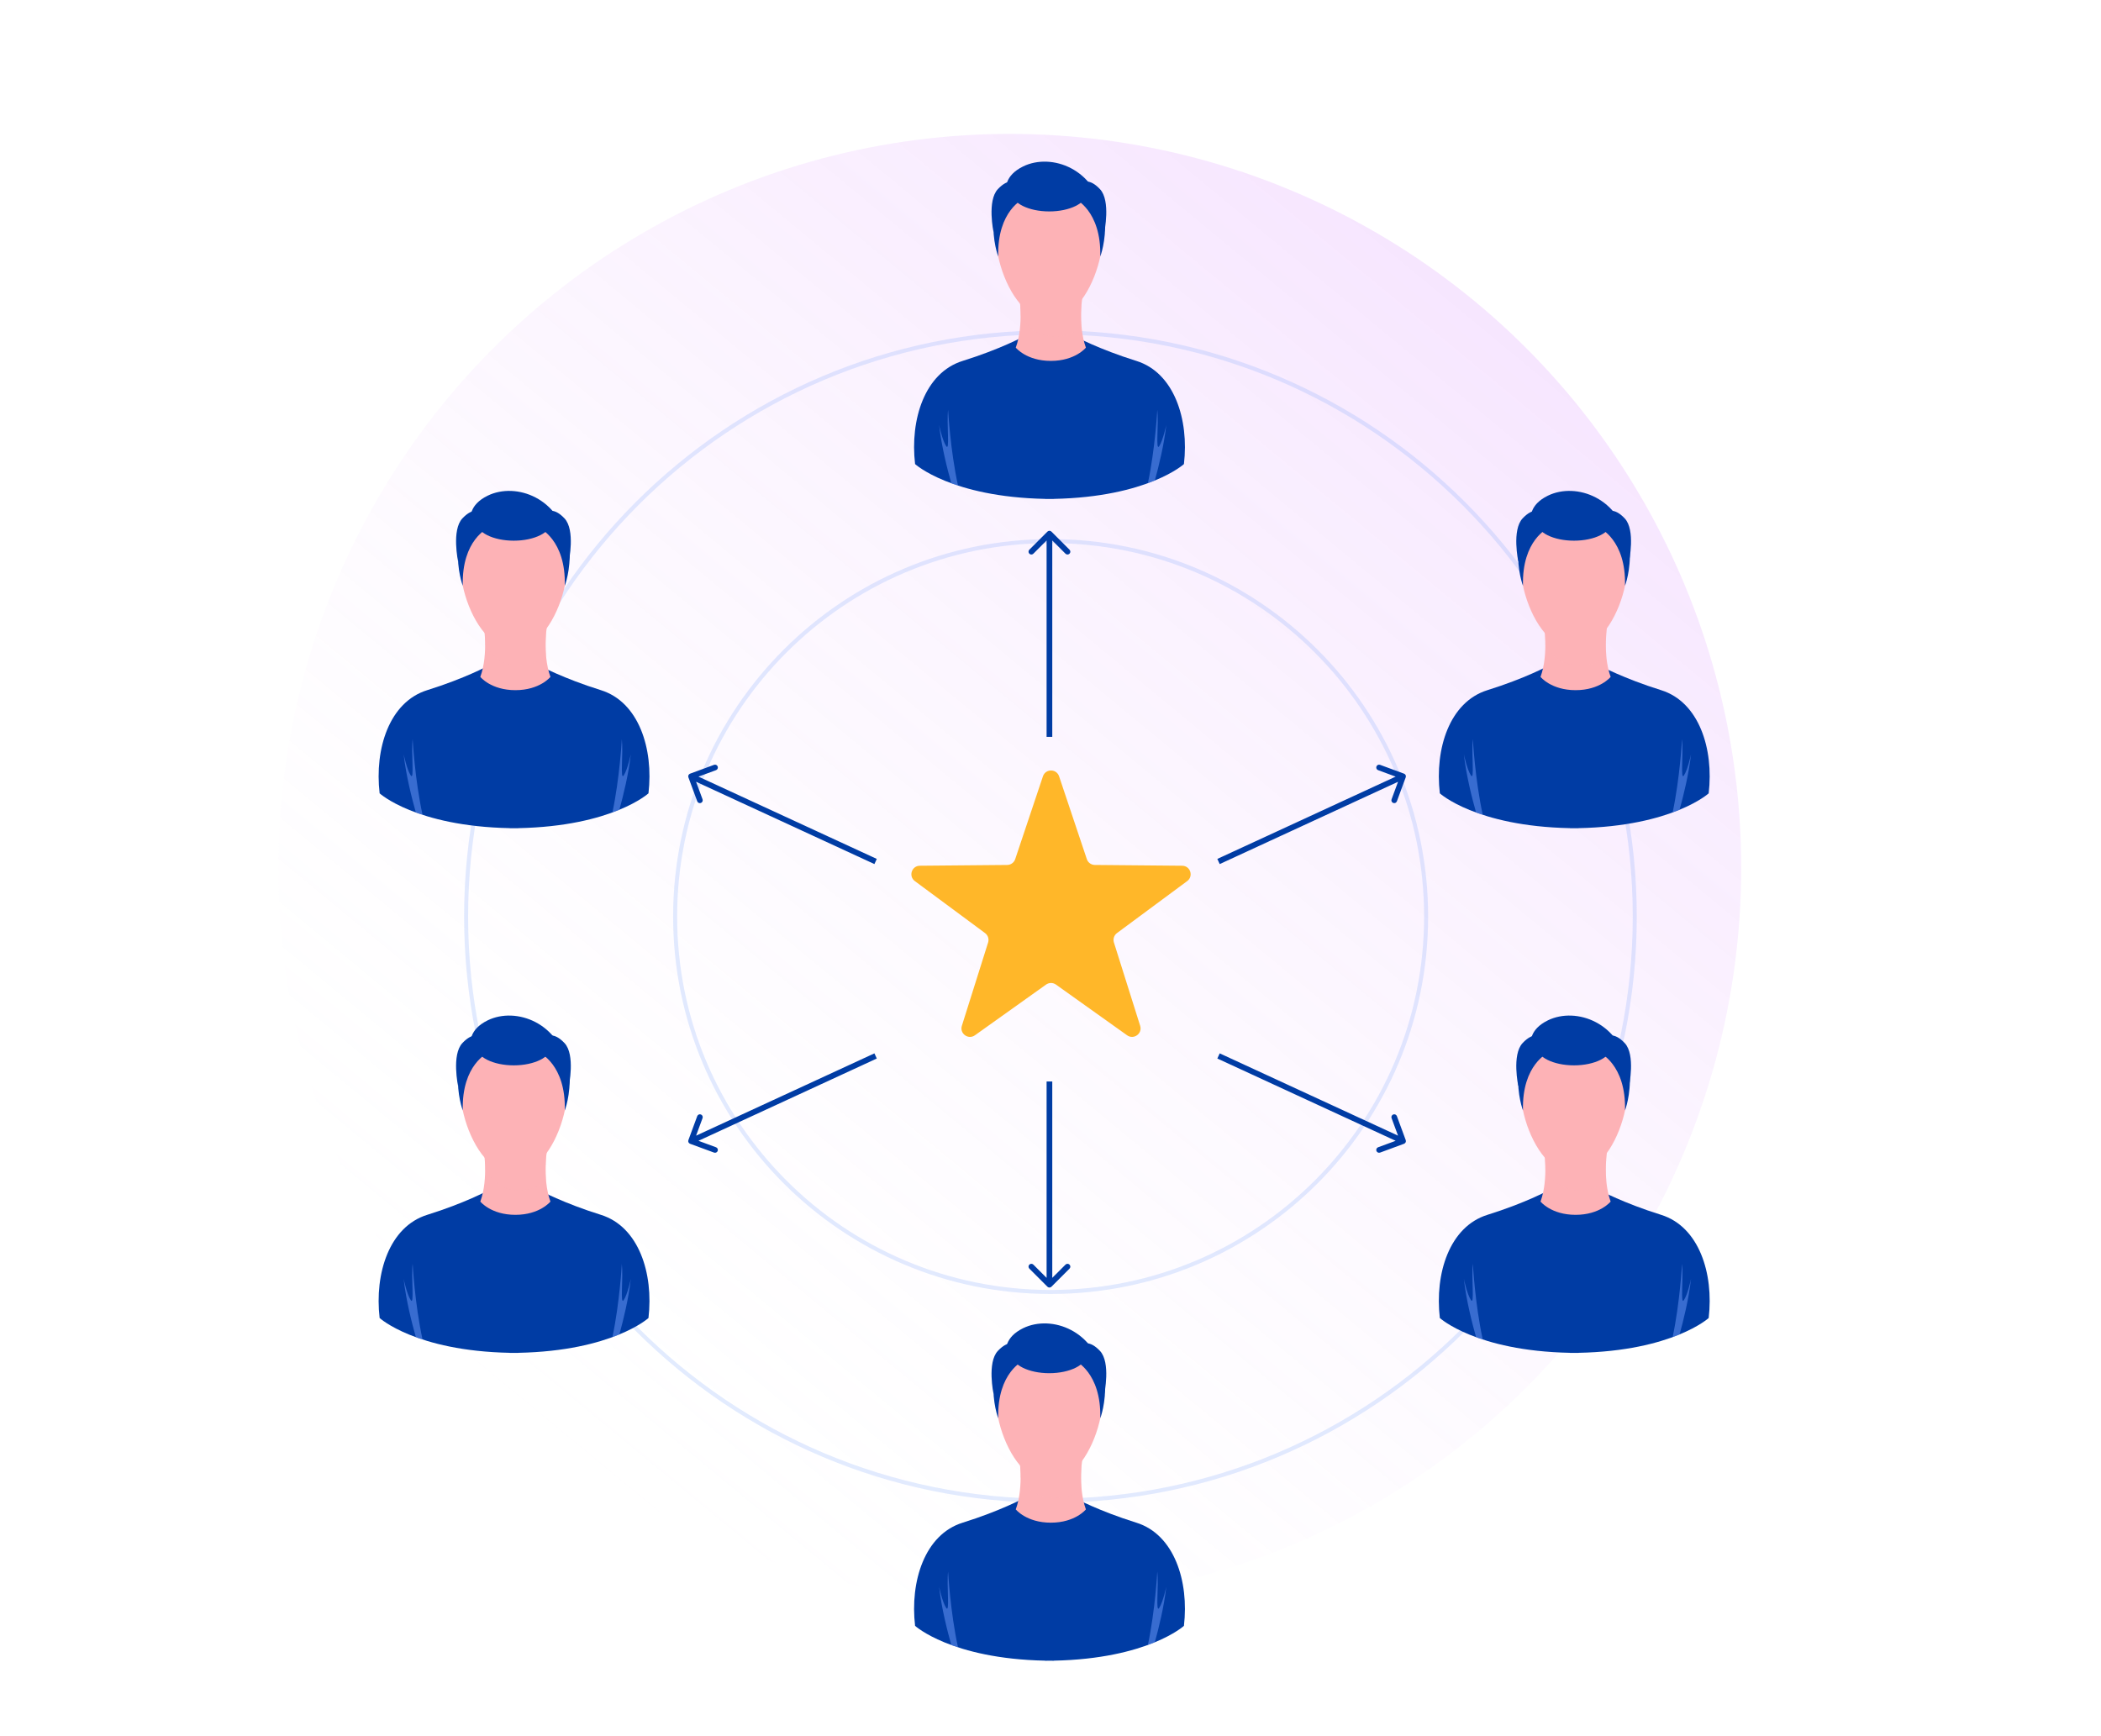
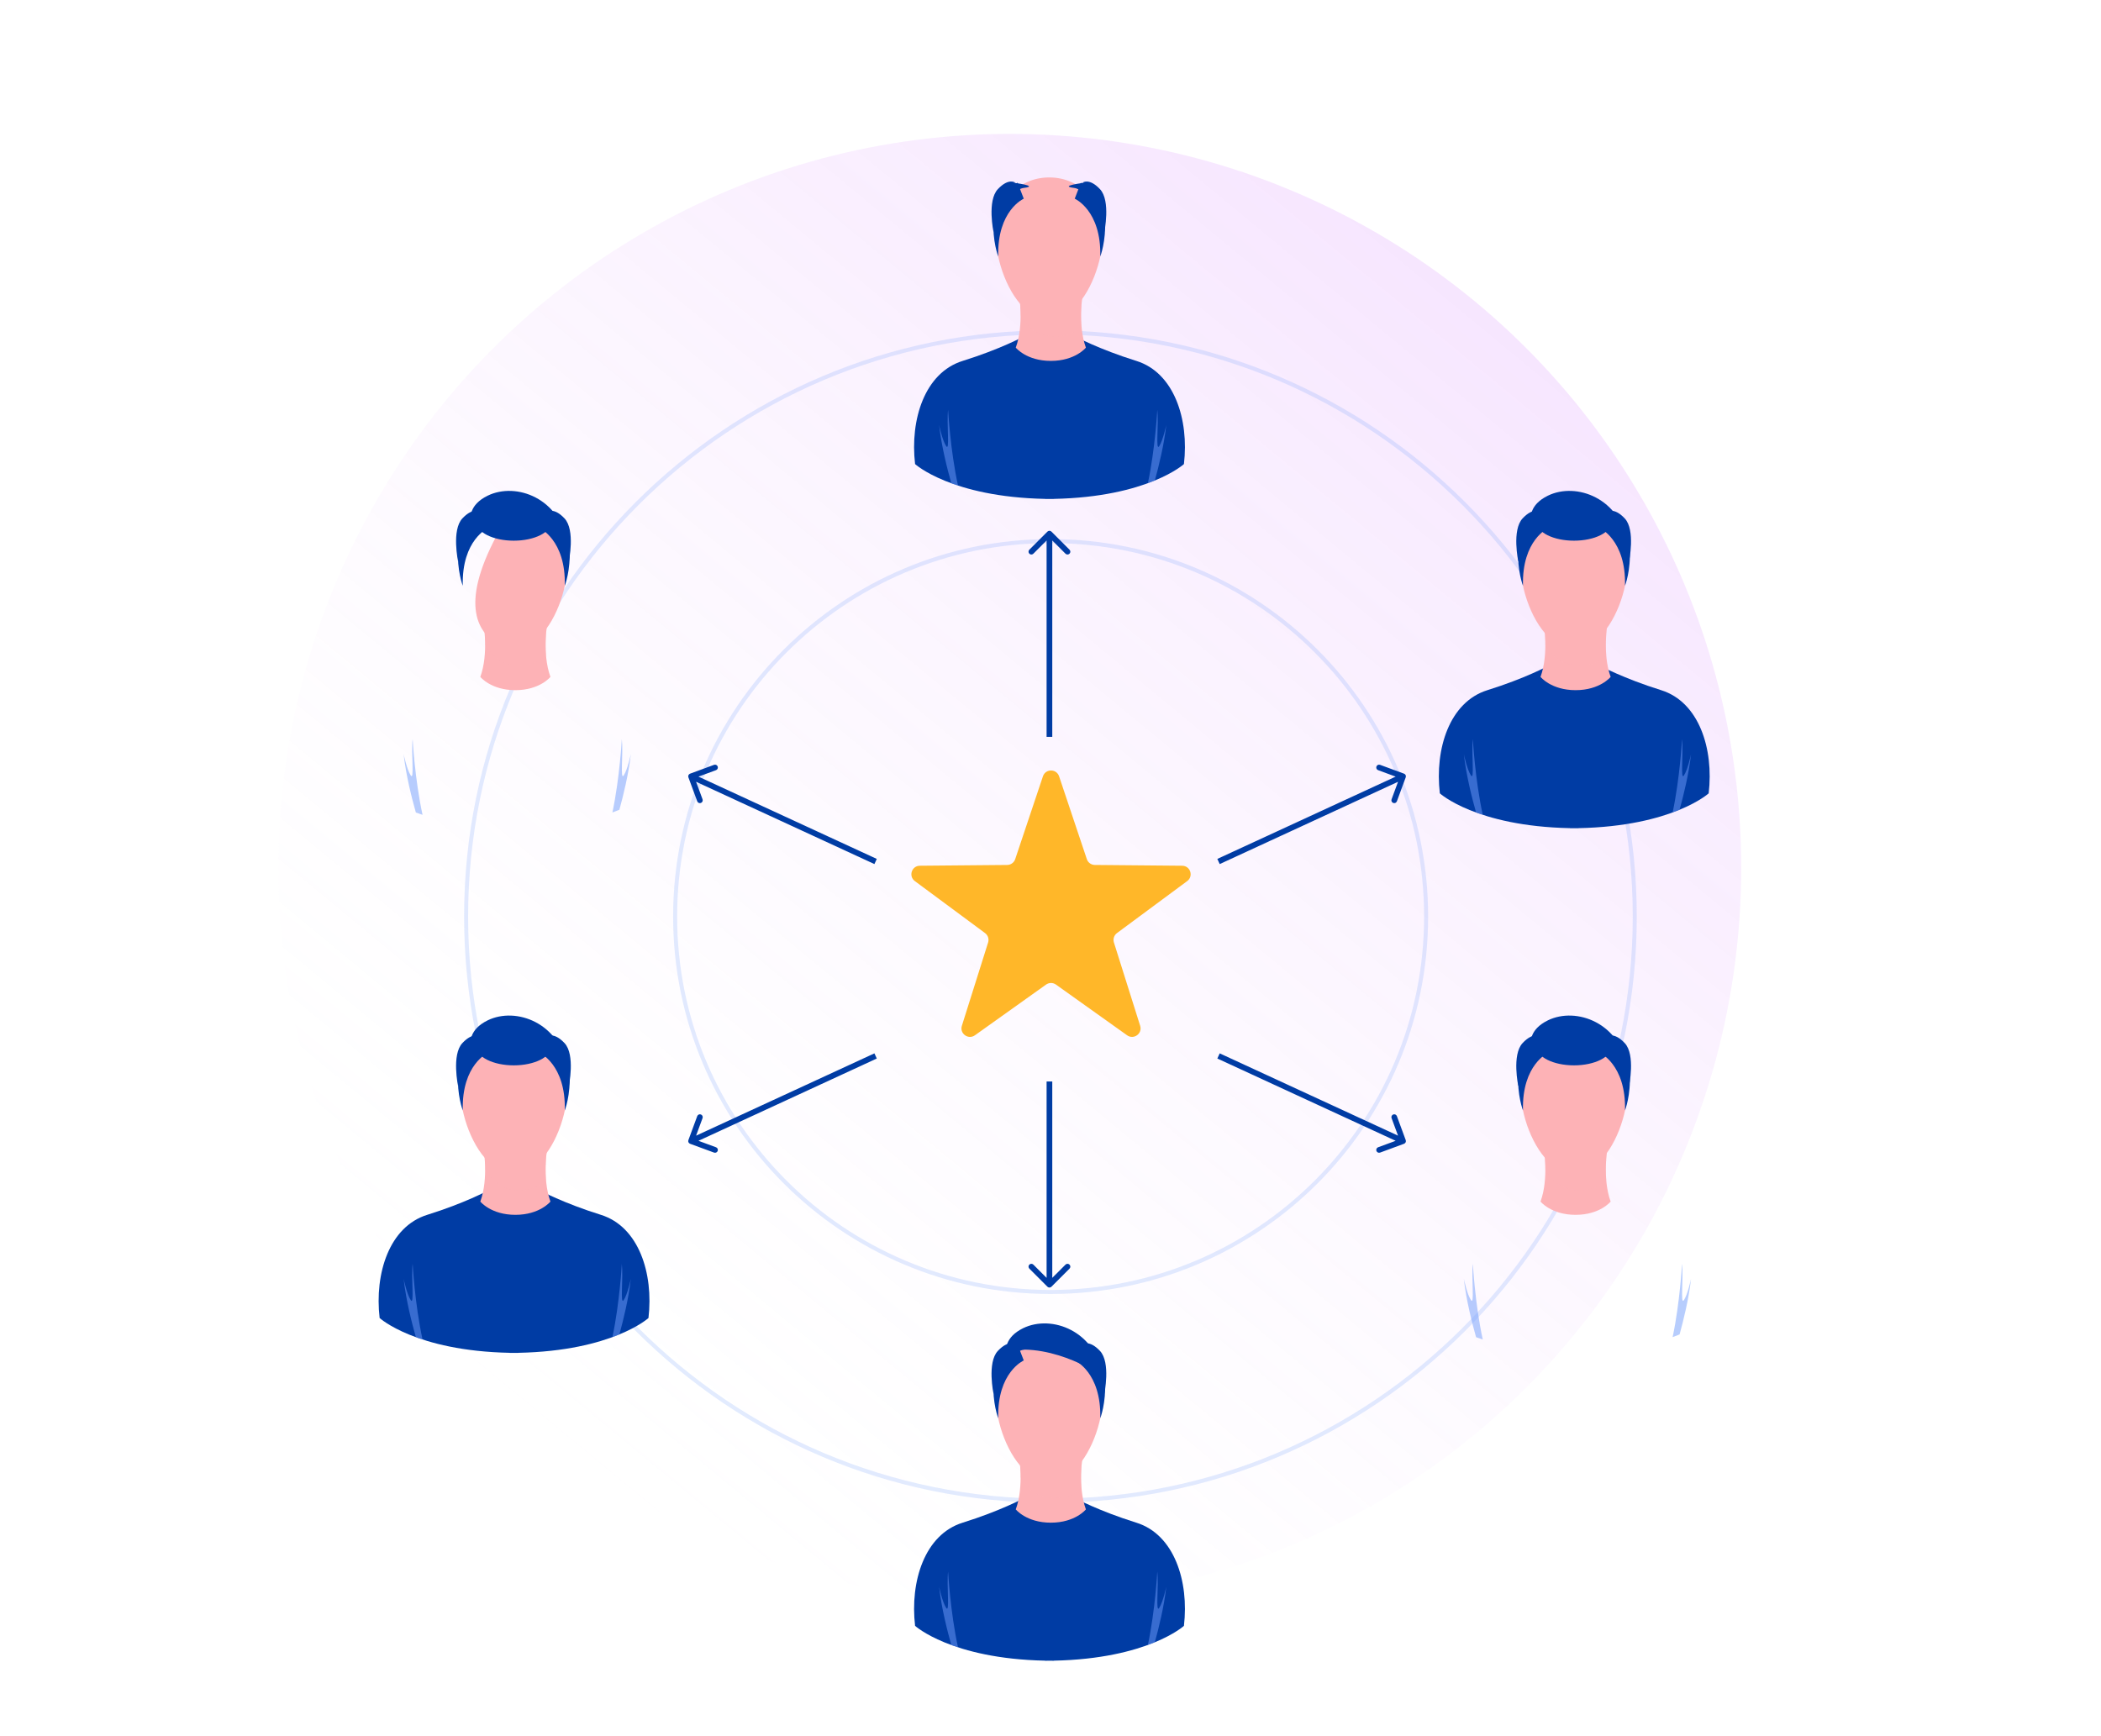
<svg xmlns="http://www.w3.org/2000/svg" width="800" height="661" viewBox="0 0 800 661" fill="none">
  <g filter="url(#filter0_f_2646_1453)">
    <ellipse cx="384.5" cy="330.5" rx="278.5" ry="279.5" fill="url(#paint0_linear_2646_1453)" fill-opacity="0.18" />
  </g>
  <path opacity="0.2" d="M177.481 349.039C177.481 226.16 277.095 126.546 399.975 126.546C522.854 126.546 622.468 226.16 622.468 349.039C622.468 471.918 522.854 571.532 399.975 571.532C277.095 571.532 177.481 471.918 177.481 349.039Z" stroke="#719DFC" stroke-width="1.528" />
  <path opacity="0.2" d="M257.07 349.039C257.07 270.076 321.083 206.062 400.047 206.062C479.011 206.062 543.024 270.075 543.024 349.039C543.024 428.003 479.011 492.016 400.047 492.016C321.083 492.016 257.071 428.003 257.07 349.039Z" stroke="#719DFC" stroke-width="1.528" />
-   <path d="M632.515 462.649C618.09 458.149 609.283 453.348 609.283 453.348L599.433 454.272L589.583 453.348C589.583 453.348 580.777 458.154 566.351 462.649C551.926 467.149 546.27 484.967 548.248 501.936C548.248 501.936 561.969 514.474 597.81 515.194V515.227C598.358 515.227 598.896 515.227 599.433 515.216C599.971 515.216 600.509 515.227 601.057 515.227V515.194C636.897 514.474 650.618 501.936 650.618 501.936C652.597 484.967 646.941 467.149 632.515 462.649Z" fill="#003CA4" />
  <path d="M612.073 437.164L599.938 435.949L587.803 437.164C587.803 437.164 589.825 448.692 586.588 457.59C586.588 457.59 590.631 462.644 599.938 462.644C609.245 462.644 613.288 457.59 613.288 457.59C610.051 448.692 612.073 437.164 612.073 437.164Z" fill="#FDB2B6" />
  <g style="mix-blend-mode:multiply">
    <path d="M612.073 437.164L599.938 435.949L587.803 437.164C587.803 437.164 588.432 440.761 588.426 445.493C589.84 447.584 591.437 449.428 593.195 450.864C595.679 452.885 600.33 453.348 601.556 453.348C602.782 453.348 607.433 452.885 609.917 450.864C610.497 450.391 611.062 449.869 611.605 449.31C611.078 442.847 612.073 437.164 612.073 437.164Z" fill="#FDB2B6" fill-opacity="0.4" />
  </g>
  <path d="M599.33 392.775C587.045 392.775 579.007 402.738 579.007 415.024C579.007 424.239 583.529 437.519 590.975 443.584C593.459 445.606 598.11 446.068 599.336 446.068C600.562 446.068 605.212 445.606 607.696 443.584C615.143 437.519 619.664 424.239 619.664 415.024C619.664 402.738 611.626 392.775 599.341 392.775H599.33Z" fill="#FDB2B6" />
  <path d="M613.59 398.588C613.59 394.652 607.208 391.458 599.331 391.458C591.454 391.458 585.072 394.652 585.072 398.588C585.072 402.523 591.454 405.717 599.331 405.717C607.208 405.717 613.59 402.523 613.59 398.588Z" fill="#003CA4" />
  <path d="M589.625 400.862C589.625 400.862 579.447 405.33 579.91 422.889C579.91 422.889 577.641 417.094 578.098 408.749C578.555 400.405 587.281 394.775 587.281 394.775L589.625 400.862Z" fill="#003CA4" />
  <path d="M609.039 400.862C609.039 400.862 619.217 405.33 618.755 422.889C618.755 422.889 621.023 417.094 620.566 408.749C620.109 400.405 611.383 394.775 611.383 394.775L609.039 400.862Z" fill="#003CA4" />
  <path d="M582.953 397.222C582.953 397.222 582.119 392.13 589.394 388.576C600.26 383.27 617.089 389.636 619.729 406.943C619.729 406.943 601.701 394.034 582.953 397.222Z" fill="#003CA4" />
  <path d="M586.437 394.781C586.437 394.781 583.947 392.781 579.764 397.227C575.576 401.668 578.124 413.625 578.124 413.625C578.124 413.625 583.404 397.512 589.625 396.765C595.846 396.012 585.592 394.786 585.592 394.786" fill="#003CA4" />
  <path d="M611.971 394.781C611.971 394.781 614.46 392.781 618.643 397.227C622.832 401.668 620.283 413.625 620.283 413.625C620.283 413.625 615.003 397.512 608.783 396.765C602.562 396.012 612.815 394.786 612.815 394.786" fill="#003CA4" />
  <path opacity="0.5" d="M641.208 495.097C639.74 497.301 641.084 486.779 640.471 481.274C640.471 481.274 639.686 495.962 636.891 509.221C637.826 508.877 638.702 508.533 639.536 508.189C640.982 502.99 643.052 494.651 643.896 487.021C643.896 487.021 642.67 492.892 641.203 495.097H641.208ZM560.086 495.097C558.618 492.892 557.393 487.021 557.393 487.021C558.29 495.194 560.608 504.178 562.049 509.243C562.855 509.538 563.705 509.834 564.592 510.119C561.64 496.635 560.817 481.268 560.817 481.268C560.205 486.774 561.549 497.296 560.081 495.091L560.086 495.097Z" fill="#719DFC" />
  <path d="M228.817 462.649C214.392 458.149 205.585 453.348 205.585 453.348L195.735 454.272L185.885 453.348C185.885 453.348 177.078 458.154 162.653 462.649C148.228 467.149 142.572 484.967 144.55 501.936C144.55 501.936 158.271 514.474 194.111 515.194V515.227C194.66 515.227 195.197 515.227 195.735 515.216C196.273 515.216 196.81 515.227 197.359 515.227V515.194C233.199 514.474 246.92 501.936 246.92 501.936C248.899 484.967 243.242 467.149 228.817 462.649Z" fill="#003CA4" />
  <path d="M208.376 437.164L196.241 435.949L184.106 437.164C184.106 437.164 186.127 448.692 182.891 457.59C182.891 457.59 186.934 462.644 196.241 462.644C205.547 462.644 209.591 457.59 209.591 457.59C206.354 448.692 208.376 437.164 208.376 437.164Z" fill="#FDB2B6" />
  <g style="mix-blend-mode:multiply">
    <path d="M208.375 437.164L196.24 435.949L184.105 437.164C184.105 437.164 184.735 440.761 184.729 445.493C186.143 447.584 187.74 449.428 189.498 450.864C191.982 452.885 196.633 453.348 197.859 453.348C199.085 453.348 203.735 452.885 206.219 450.864C206.8 450.391 207.365 449.869 207.908 449.31C207.381 442.847 208.375 437.164 208.375 437.164Z" fill="#FDB2B6" fill-opacity="0.4" />
  </g>
  <path d="M195.633 392.775C183.348 392.775 175.31 402.738 175.31 415.024C175.31 424.239 179.831 437.519 187.278 443.584C189.762 445.606 194.413 446.068 195.638 446.068C196.864 446.068 201.515 445.606 203.999 443.584C211.446 437.519 215.967 424.239 215.967 415.024C215.967 402.738 207.929 392.775 195.644 392.775H195.633Z" fill="#FDB2B6" />
  <path d="M209.892 398.588C209.892 394.652 203.51 391.458 195.634 391.458C187.757 391.458 181.375 394.652 181.375 398.588C181.375 402.523 187.757 405.717 195.634 405.717C203.51 405.717 209.892 402.523 209.892 398.588Z" fill="#003CA4" />
  <path d="M185.928 400.862C185.928 400.862 175.75 405.33 176.213 422.889C176.213 422.889 173.944 417.094 174.401 408.749C174.858 400.405 183.584 394.775 183.584 394.775L185.928 400.862Z" fill="#003CA4" />
  <path d="M205.343 400.862C205.343 400.862 215.521 405.33 215.058 422.889C215.058 422.889 217.327 417.094 216.87 408.749C216.413 400.405 207.687 394.775 207.687 394.775L205.343 400.862Z" fill="#003CA4" />
  <path d="M179.256 397.222C179.256 397.222 178.423 392.13 185.698 388.576C196.564 383.27 213.392 389.636 216.032 406.943C216.032 406.943 198.005 394.034 179.256 397.222Z" fill="#003CA4" />
  <path d="M182.739 394.781C182.739 394.781 180.25 392.781 176.067 397.227C171.879 401.668 174.427 413.625 174.427 413.625C174.427 413.625 179.707 397.512 185.928 396.765C192.148 396.012 181.895 394.786 181.895 394.786" fill="#003CA4" />
  <path d="M208.273 394.781C208.273 394.781 210.762 392.781 214.945 397.227C219.133 401.668 216.585 413.625 216.585 413.625C216.585 413.625 211.305 397.512 205.084 396.765C198.864 396.012 209.117 394.786 209.117 394.786" fill="#003CA4" />
  <path opacity="0.5" d="M237.511 495.097C236.043 497.301 237.387 486.779 236.774 481.274C236.774 481.274 235.989 495.962 233.193 509.221C234.129 508.877 235.005 508.533 235.839 508.189C237.285 502.99 239.355 494.651 240.199 487.021C240.199 487.021 238.973 492.892 237.505 495.097H237.511ZM156.389 495.097C154.921 492.892 153.695 487.021 153.695 487.021C154.593 495.194 156.911 504.178 158.351 509.243C159.158 509.538 160.007 509.834 160.895 510.119C157.943 496.635 157.12 481.268 157.12 481.268C156.507 486.774 157.851 497.296 156.384 495.091L156.389 495.097Z" fill="#719DFC" />
-   <path d="M228.817 262.839C214.392 258.339 205.585 253.538 205.585 253.538L195.735 254.462L185.885 253.538C185.885 253.538 177.078 258.344 162.653 262.839C148.228 267.339 142.572 285.157 144.55 302.126C144.55 302.126 158.271 314.664 194.111 315.384V315.417C194.66 315.417 195.197 315.417 195.735 315.406C196.273 315.406 196.81 315.417 197.359 315.417V315.384C233.199 314.664 246.92 302.126 246.92 302.126C248.899 285.157 243.242 267.339 228.817 262.839Z" fill="#003CA4" />
  <path d="M208.376 237.355L196.241 236.139L184.106 237.355C184.106 237.355 186.127 248.882 182.891 257.78C182.891 257.78 186.934 262.834 196.241 262.834C205.547 262.834 209.591 257.78 209.591 257.78C206.354 248.882 208.376 237.355 208.376 237.355Z" fill="#FDB2B6" />
  <g style="mix-blend-mode:multiply">
    <path d="M208.375 237.355L196.24 236.139L184.105 237.355C184.105 237.355 184.735 240.951 184.729 245.683C186.143 247.774 187.74 249.618 189.498 251.054C191.982 253.076 196.633 253.538 197.859 253.538C199.085 253.538 203.735 253.076 206.219 251.054C206.8 250.581 207.365 250.059 207.908 249.5C207.381 243.038 208.375 237.355 208.375 237.355Z" fill="#FDB2B6" fill-opacity="0.4" />
  </g>
-   <path d="M195.633 192.965C183.348 192.965 175.31 202.928 175.31 215.214C175.31 224.429 179.831 237.709 187.278 243.774C189.762 245.796 194.413 246.258 195.638 246.258C196.864 246.258 201.515 245.796 203.999 243.774C211.446 237.709 215.967 224.429 215.967 215.214C215.967 202.928 207.929 192.965 195.644 192.965H195.633Z" fill="#FDB2B6" />
+   <path d="M195.633 192.965C175.31 224.429 179.831 237.709 187.278 243.774C189.762 245.796 194.413 246.258 195.638 246.258C196.864 246.258 201.515 245.796 203.999 243.774C211.446 237.709 215.967 224.429 215.967 215.214C215.967 202.928 207.929 192.965 195.644 192.965H195.633Z" fill="#FDB2B6" />
  <path d="M209.892 198.778C209.892 194.842 203.51 191.648 195.634 191.648C187.757 191.648 181.375 194.842 181.375 198.778C181.375 202.713 187.757 205.907 195.634 205.907C203.51 205.907 209.892 202.713 209.892 198.778Z" fill="#003CA4" />
  <path d="M185.928 201.051C185.928 201.051 175.75 205.519 176.213 223.079C176.213 223.079 173.944 217.283 174.401 208.939C174.858 200.594 183.584 194.965 183.584 194.965L185.928 201.051Z" fill="#003CA4" />
  <path d="M205.343 201.051C205.343 201.051 215.521 205.519 215.058 223.079C215.058 223.079 217.327 217.283 216.87 208.939C216.413 200.594 207.687 194.965 207.687 194.965L205.343 201.051Z" fill="#003CA4" />
  <path d="M179.256 197.412C179.256 197.412 178.423 192.32 185.698 188.766C196.564 183.459 213.392 189.825 216.032 207.132C216.032 207.132 198.005 194.223 179.256 197.412Z" fill="#003CA4" />
  <path d="M182.739 194.971C182.739 194.971 180.25 192.971 176.067 197.417C171.879 201.858 174.427 213.816 174.427 213.816C174.427 213.816 179.707 197.702 185.928 196.955C192.148 196.202 181.895 194.976 181.895 194.976" fill="#003CA4" />
  <path d="M208.273 194.971C208.273 194.971 210.762 192.971 214.945 197.417C219.133 201.858 216.585 213.816 216.585 213.816C216.585 213.816 211.305 197.702 205.084 196.955C198.864 196.202 209.117 194.976 209.117 194.976" fill="#003CA4" />
  <path opacity="0.5" d="M237.511 295.287C236.043 297.491 237.387 286.969 236.774 281.464C236.774 281.464 235.989 296.153 233.193 309.411C234.129 309.067 235.005 308.723 235.839 308.379C237.285 303.18 239.355 294.841 240.199 287.211C240.199 287.211 238.973 293.083 237.505 295.287H237.511ZM156.389 295.287C154.921 293.083 153.695 287.211 153.695 287.211C154.593 295.384 156.911 304.368 158.351 309.433C159.158 309.729 160.007 310.024 160.895 310.309C157.943 296.825 157.12 281.458 157.12 281.458C156.507 286.964 157.851 297.486 156.384 295.282L156.389 295.287Z" fill="#719DFC" />
  <path d="M632.515 262.839C618.09 258.339 609.283 253.538 609.283 253.538L599.433 254.462L589.583 253.538C589.583 253.538 580.777 258.344 566.351 262.839C551.926 267.339 546.27 285.157 548.248 302.126C548.248 302.126 561.969 314.664 597.81 315.384V315.417C598.358 315.417 598.896 315.417 599.433 315.406C599.971 315.406 600.509 315.417 601.057 315.417V315.384C636.897 314.664 650.618 302.126 650.618 302.126C652.597 285.157 646.941 267.339 632.515 262.839Z" fill="#003CA4" />
  <path d="M612.073 237.355L599.938 236.139L587.803 237.355C587.803 237.355 589.825 248.882 586.588 257.78C586.588 257.78 590.631 262.834 599.938 262.834C609.245 262.834 613.288 257.78 613.288 257.78C610.051 248.882 612.073 237.355 612.073 237.355Z" fill="#FDB2B6" />
  <g style="mix-blend-mode:multiply">
    <path d="M612.073 237.355L599.938 236.139L587.803 237.355C587.803 237.355 588.432 240.951 588.426 245.683C589.84 247.774 591.437 249.618 593.195 251.054C595.679 253.076 600.33 253.538 601.556 253.538C602.782 253.538 607.433 253.076 609.917 251.054C610.497 250.581 611.062 250.059 611.605 249.5C611.078 243.038 612.073 237.355 612.073 237.355Z" fill="#FDB2B6" fill-opacity="0.4" />
  </g>
  <path d="M599.33 192.965C587.045 192.965 579.007 202.928 579.007 215.214C579.007 224.429 583.529 237.709 590.975 243.774C593.459 245.796 598.11 246.258 599.336 246.258C600.562 246.258 605.212 245.796 607.696 243.774C615.143 237.709 619.664 224.429 619.664 215.214C619.664 202.928 611.626 192.965 599.341 192.965H599.33Z" fill="#FDB2B6" />
  <path d="M613.59 198.778C613.59 194.842 607.208 191.648 599.331 191.648C591.454 191.648 585.072 194.842 585.072 198.778C585.072 202.713 591.454 205.907 599.331 205.907C607.208 205.907 613.59 202.713 613.59 198.778Z" fill="#003CA4" />
  <path d="M589.625 201.051C589.625 201.051 579.447 205.519 579.91 223.079C579.91 223.079 577.641 217.283 578.098 208.939C578.555 200.594 587.281 194.965 587.281 194.965L589.625 201.051Z" fill="#003CA4" />
  <path d="M609.039 201.051C609.039 201.051 619.217 205.519 618.755 223.079C618.755 223.079 621.023 217.283 620.566 208.939C620.109 200.594 611.383 194.965 611.383 194.965L609.039 201.051Z" fill="#003CA4" />
  <path d="M582.953 197.412C582.953 197.412 582.119 192.32 589.394 188.766C600.26 183.459 617.089 189.825 619.729 207.132C619.729 207.132 601.701 194.223 582.953 197.412Z" fill="#003CA4" />
  <path d="M586.437 194.971C586.437 194.971 583.947 192.971 579.764 197.417C575.576 201.858 578.124 213.816 578.124 213.816C578.124 213.816 583.404 197.702 589.625 196.955C595.846 196.202 585.592 194.976 585.592 194.976" fill="#003CA4" />
  <path d="M611.971 194.971C611.971 194.971 614.46 192.971 618.643 197.417C622.832 201.858 620.283 213.816 620.283 213.816C620.283 213.816 615.003 197.702 608.783 196.955C602.562 196.202 612.815 194.976 612.815 194.976" fill="#003CA4" />
  <path opacity="0.5" d="M641.208 295.287C639.74 297.491 641.084 286.969 640.471 281.464C640.471 281.464 639.686 296.153 636.891 309.411C637.826 309.067 638.702 308.723 639.536 308.379C640.982 303.18 643.052 294.841 643.896 287.211C643.896 287.211 642.67 293.083 641.203 295.287H641.208ZM560.086 295.287C558.618 293.083 557.393 287.211 557.393 287.211C558.29 295.384 560.608 304.368 562.049 309.433C562.855 309.729 563.705 310.024 564.592 310.309C561.64 296.825 560.817 281.458 560.817 281.458C560.205 286.964 561.549 297.486 560.081 295.282L560.086 295.287Z" fill="#719DFC" />
  <path d="M432.704 579.884C418.278 575.384 409.472 570.583 409.472 570.583L399.622 571.508L389.772 570.583C389.772 570.583 380.965 575.389 366.54 579.884C352.114 584.384 346.458 602.202 348.437 619.171C348.437 619.171 362.158 631.709 397.998 632.429V632.462C398.546 632.462 399.084 632.462 399.622 632.451C400.159 632.451 400.697 632.462 401.245 632.462V632.429C437.086 631.709 450.807 619.171 450.807 619.171C452.785 602.202 447.129 584.384 432.704 579.884Z" fill="#003CA4" />
  <path d="M412.263 554.399L400.128 553.184L387.993 554.399C387.993 554.399 390.015 565.927 386.778 574.825C386.778 574.825 390.822 579.879 400.128 579.879C409.435 579.879 413.478 574.825 413.478 574.825C410.242 565.927 412.263 554.399 412.263 554.399Z" fill="#FDB2B6" />
  <g style="mix-blend-mode:multiply">
    <path d="M412.263 554.399L400.128 553.184L387.993 554.399C387.993 554.399 388.622 557.996 388.617 562.728C390.031 564.819 391.628 566.663 393.386 568.099C395.87 570.121 400.521 570.583 401.746 570.583C402.972 570.583 407.623 570.121 410.107 568.099C410.688 567.626 411.252 567.104 411.795 566.545C411.268 560.082 412.263 554.399 412.263 554.399Z" fill="#FDB2B6" fill-opacity="0.4" />
  </g>
  <path d="M399.521 510.011C387.235 510.011 379.197 519.974 379.197 532.259C379.197 541.474 383.719 554.755 391.166 560.819C393.649 562.841 398.3 563.303 399.526 563.303C400.752 563.303 405.403 562.841 407.887 560.819C415.333 554.755 419.855 541.474 419.855 532.259C419.855 519.974 411.817 510.011 399.531 510.011H399.521Z" fill="#FDB2B6" />
-   <path d="M413.779 515.822C413.779 511.887 407.397 508.693 399.52 508.693C391.644 508.693 385.262 511.887 385.262 515.822C385.262 519.758 391.644 522.952 399.52 522.952C407.397 522.952 413.779 519.758 413.779 515.822Z" fill="#003CA4" />
  <path d="M389.816 518.097C389.816 518.097 379.638 522.565 380.1 540.125C380.1 540.125 377.831 534.329 378.288 525.984C378.745 517.64 387.472 512.01 387.472 512.01L389.816 518.097Z" fill="#003CA4" />
  <path d="M409.229 518.097C409.229 518.097 419.407 522.565 418.945 540.125C418.945 540.125 421.214 534.329 420.757 525.984C420.3 517.64 411.574 512.01 411.574 512.01L409.229 518.097Z" fill="#003CA4" />
  <path d="M383.143 514.457C383.143 514.457 382.31 509.365 389.584 505.811C400.45 500.505 417.279 506.87 419.919 524.178C419.919 524.178 401.891 511.268 383.143 514.457Z" fill="#003CA4" />
  <path d="M386.627 512.016C386.627 512.016 384.138 510.016 379.955 514.462C375.766 518.903 378.315 530.861 378.315 530.861C378.315 530.861 383.595 514.747 389.815 514C396.036 513.247 385.783 512.021 385.783 512.021" fill="#003CA4" />
  <path d="M412.161 512.016C412.161 512.016 414.651 510.016 418.834 514.462C423.022 518.903 420.474 530.861 420.474 530.861C420.474 530.861 415.194 514.747 408.973 514C402.752 513.247 413.005 512.021 413.005 512.021" fill="#003CA4" />
  <path opacity="0.5" d="M441.398 612.332C439.931 614.536 441.275 604.014 440.662 598.509C440.662 598.509 439.877 613.198 437.081 626.456C438.017 626.112 438.893 625.768 439.726 625.424C441.173 620.225 443.243 611.886 444.087 604.256C444.087 604.256 442.861 610.128 441.393 612.332H441.398ZM360.277 612.332C358.809 610.128 357.583 604.256 357.583 604.256C358.481 612.429 360.798 621.413 362.239 626.478C363.046 626.773 363.895 627.069 364.782 627.354C361.83 613.87 361.008 598.503 361.008 598.503C360.395 604.009 361.739 614.531 360.271 612.327L360.277 612.332Z" fill="#719DFC" />
  <path d="M432.704 137.449C418.278 132.949 409.472 128.147 409.472 128.147L399.622 129.072L389.772 128.147C389.772 128.147 380.965 132.954 366.54 137.449C352.114 141.949 346.458 159.767 348.437 176.735C348.437 176.735 362.158 189.273 397.998 189.994V190.026C398.546 190.026 399.084 190.026 399.622 190.015C400.159 190.015 400.697 190.026 401.245 190.026V189.994C437.086 189.273 450.807 176.735 450.807 176.735C452.785 159.767 447.129 141.949 432.704 137.449Z" fill="#003CA4" />
  <path d="M412.263 111.964L400.128 110.749L387.993 111.964C387.993 111.964 390.015 123.491 386.778 132.389C386.778 132.389 390.822 137.443 400.128 137.443C409.435 137.443 413.478 132.389 413.478 132.389C410.242 123.491 412.263 111.964 412.263 111.964Z" fill="#FDB2B6" />
  <g style="mix-blend-mode:multiply">
    <path d="M412.263 111.964L400.128 110.749L387.993 111.964C387.993 111.964 388.622 115.561 388.617 120.292C390.031 122.384 391.628 124.228 393.386 125.663C395.87 127.685 400.521 128.147 401.746 128.147C402.972 128.147 407.623 127.685 410.107 125.663C410.688 125.19 411.252 124.669 411.795 124.11C411.268 117.647 412.263 111.964 412.263 111.964Z" fill="#FDB2B6" fill-opacity="0.4" />
  </g>
  <path d="M399.521 67.575C387.235 67.575 379.197 77.538 379.197 89.823C379.197 99.039 383.719 112.319 391.166 118.384C393.649 120.405 398.3 120.868 399.526 120.868C400.752 120.868 405.403 120.405 407.887 118.384C415.333 112.319 419.855 99.039 419.855 89.823C419.855 77.538 411.817 67.575 399.531 67.575H399.521Z" fill="#FDB2B6" />
-   <path d="M413.779 73.387C413.779 69.451 407.397 66.258 399.52 66.258C391.644 66.258 385.262 69.451 385.262 73.387C385.262 77.323 391.644 80.516 399.52 80.516C407.397 80.516 413.779 77.323 413.779 73.387Z" fill="#003CA4" />
  <path d="M389.816 75.661C389.816 75.661 379.638 80.129 380.1 97.689C380.1 97.689 377.831 91.893 378.288 83.548C378.745 75.204 387.472 69.575 387.472 69.575L389.816 75.661Z" fill="#003CA4" />
  <path d="M409.229 75.661C409.229 75.661 419.407 80.129 418.945 97.689C418.945 97.689 421.214 91.893 420.757 83.548C420.3 75.204 411.574 69.575 411.574 69.575L409.229 75.661Z" fill="#003CA4" />
-   <path d="M383.143 72.021C383.143 72.021 382.31 66.93 389.584 63.376C400.45 58.069 417.279 64.435 419.919 81.742C419.919 81.742 401.891 68.833 383.143 72.021Z" fill="#003CA4" />
  <path d="M386.627 69.58C386.627 69.58 384.138 67.58 379.955 72.027C375.766 76.468 378.315 88.425 378.315 88.425C378.315 88.425 383.595 72.312 389.815 71.564C396.036 70.812 385.783 69.586 385.783 69.586" fill="#003CA4" />
  <path d="M412.161 69.58C412.161 69.58 414.651 67.58 418.834 72.027C423.022 76.468 420.474 88.425 420.474 88.425C420.474 88.425 415.194 72.312 408.973 71.564C402.752 70.812 413.005 69.586 413.005 69.586" fill="#003CA4" />
  <path opacity="0.5" d="M441.398 169.896C439.931 172.101 441.275 161.579 440.662 156.073C440.662 156.073 439.877 170.762 437.081 184.021C438.017 183.677 438.893 183.332 439.726 182.988C441.173 177.789 443.243 169.45 444.087 161.821C444.087 161.821 442.861 167.692 441.393 169.896H441.398ZM360.277 169.896C358.809 167.692 357.583 161.821 357.583 161.821C358.481 169.993 360.798 178.977 362.239 184.042C363.046 184.338 363.895 184.634 364.782 184.919C361.83 171.434 361.008 156.068 361.008 156.068C360.395 161.573 361.739 172.095 360.271 169.891L360.277 169.896Z" fill="#719DFC" />
  <path d="M397.121 295.643C398.109 292.692 402.283 292.692 403.271 295.643L413.835 327.186C414.275 328.498 415.498 329.387 416.881 329.399L450.145 329.699C453.257 329.727 454.547 333.696 452.045 335.548L425.311 355.342C424.199 356.165 423.732 357.603 424.147 358.923L434.141 390.651C435.076 393.619 431.7 396.073 429.165 394.266L402.079 374.957C400.952 374.154 399.44 374.154 398.313 374.957L371.227 394.266C368.693 396.073 365.316 393.619 366.251 390.651L376.245 358.923C376.661 357.603 376.193 356.165 375.081 355.342L348.347 335.548C345.846 333.696 347.135 329.727 350.247 329.699L383.511 329.399C384.894 329.387 386.118 328.498 386.557 327.186L397.121 295.643Z" fill="#FFB729" />
  <path d="M535.261 296.023C535.468 295.463 535.181 294.841 534.621 294.635L525.491 291.271C524.931 291.065 524.31 291.352 524.103 291.912C523.897 292.472 524.184 293.094 524.744 293.3L532.859 296.29L529.869 304.405C529.663 304.965 529.95 305.587 530.51 305.793C531.07 306 531.692 305.713 531.898 305.153L535.261 296.023ZM463.979 328.081L464.432 329.062L534.7 296.631L534.247 295.649L533.794 294.668L463.526 327.099L463.979 328.081Z" fill="#003CA4" />
  <path d="M535.261 434.191C535.468 434.751 535.181 435.372 534.621 435.579L525.491 438.942C524.931 439.149 524.31 438.862 524.103 438.302C523.897 437.741 524.184 437.12 524.744 436.913L532.859 433.924L529.869 425.808C529.663 425.248 529.95 424.627 530.51 424.42C531.07 424.214 531.692 424.501 531.898 425.061L535.261 434.191ZM463.979 402.133L464.432 401.151L534.7 433.583L534.247 434.564L533.794 435.546L463.526 403.114L463.979 402.133Z" fill="#003CA4" />
  <path d="M400.359 490.018C399.936 490.44 399.252 490.44 398.83 490.018L391.95 483.138C391.528 482.716 391.528 482.031 391.95 481.609C392.372 481.187 393.057 481.187 393.479 481.609L399.594 487.724L405.71 481.609C406.132 481.187 406.816 481.187 407.238 481.609C407.661 482.031 407.661 482.716 407.238 483.138L400.359 490.018ZM399.594 411.862L400.675 411.862L400.675 489.253L399.594 489.253L398.513 489.253L398.513 411.862L399.594 411.862Z" fill="#003CA4" />
  <path d="M398.83 202.455C399.252 202.033 399.936 202.033 400.359 202.455L407.238 209.335C407.661 209.757 407.661 210.441 407.238 210.864C406.816 211.286 406.132 211.286 405.71 210.864L399.594 204.748L393.479 210.864C393.057 211.286 392.372 211.286 391.95 210.864C391.528 210.441 391.528 209.757 391.95 209.335L398.83 202.455ZM399.594 203.219L400.675 203.219L400.675 280.611L399.594 280.611L398.513 280.611L398.513 203.219L399.594 203.219Z" fill="#003CA4" />
  <path d="M262.119 296.023C261.913 295.463 262.2 294.841 262.76 294.635L271.89 291.271C272.45 291.065 273.071 291.352 273.278 291.912C273.484 292.472 273.197 293.094 272.637 293.3L264.522 296.29L267.512 304.405C267.718 304.965 267.431 305.587 266.871 305.793C266.311 306 265.689 305.713 265.483 305.153L262.119 296.023ZM333.402 328.081L332.949 329.062L262.681 296.631L263.134 295.649L263.587 294.668L333.855 327.099L333.402 328.081Z" fill="#003CA4" />
  <path d="M262.119 434.191C261.913 434.751 262.2 435.372 262.76 435.579L271.89 438.942C272.45 439.149 273.071 438.862 273.278 438.302C273.484 437.741 273.197 437.12 272.637 436.913L264.522 433.924L267.512 425.808C267.718 425.248 267.431 424.627 266.871 424.42C266.311 424.214 265.689 424.501 265.483 425.061L262.119 434.191ZM333.402 402.133L332.949 401.151L262.681 433.583L263.134 434.564L263.587 435.546L333.855 403.114L333.402 402.133Z" fill="#003CA4" />
  <defs>
    <filter id="filter0_f_2646_1453" x="55.794" y="0.794" width="657.413" height="659.413" filterUnits="userSpaceOnUse" color-interpolation-filters="sRGB">
      <feFlood flood-opacity="0" result="BackgroundImageFix" />
      <feBlend mode="normal" in="SourceGraphic" in2="BackgroundImageFix" result="shape" />
      <feGaussianBlur stdDeviation="25.103" result="effect1_foregroundBlur_2646_1453" />
    </filter>
    <linearGradient id="paint0_linear_2646_1453" x1="561.043" y1="115.896" x2="197.514" y2="555.843" gradientUnits="userSpaceOnUse">
      <stop stop-color="#D072FC" />
      <stop offset="1" stop-color="white" stop-opacity="0" />
    </linearGradient>
  </defs>
</svg>